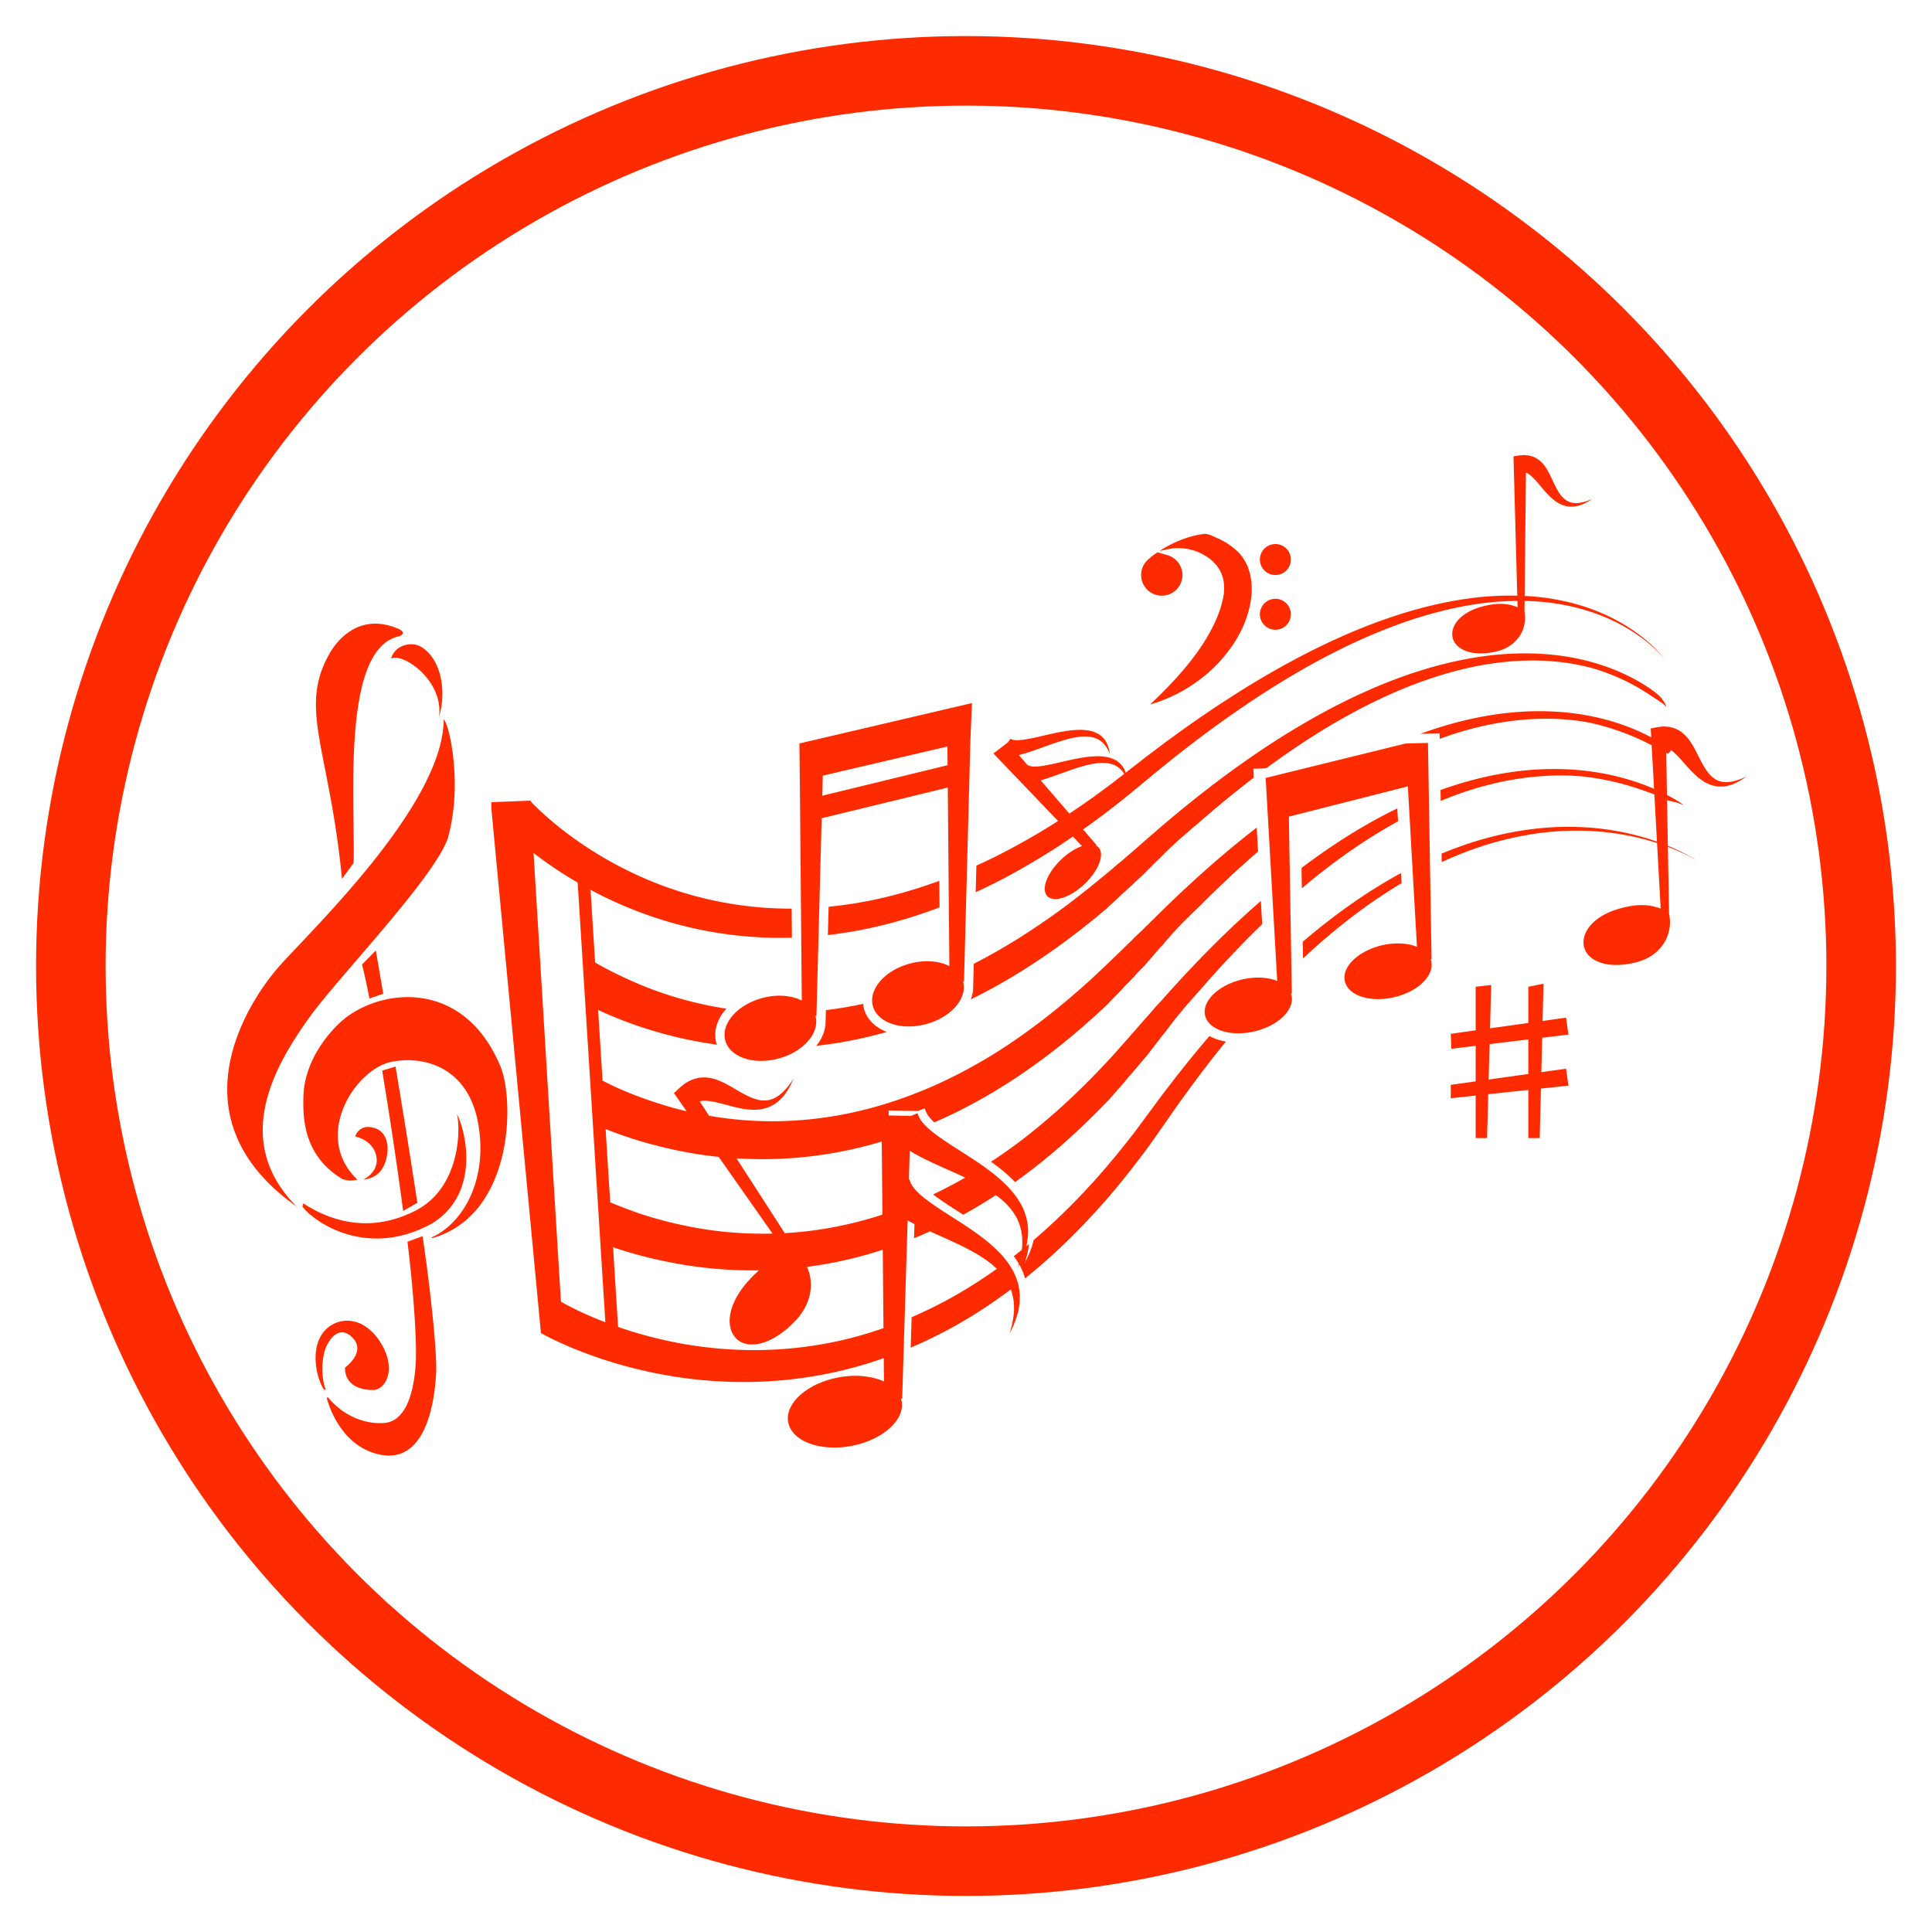
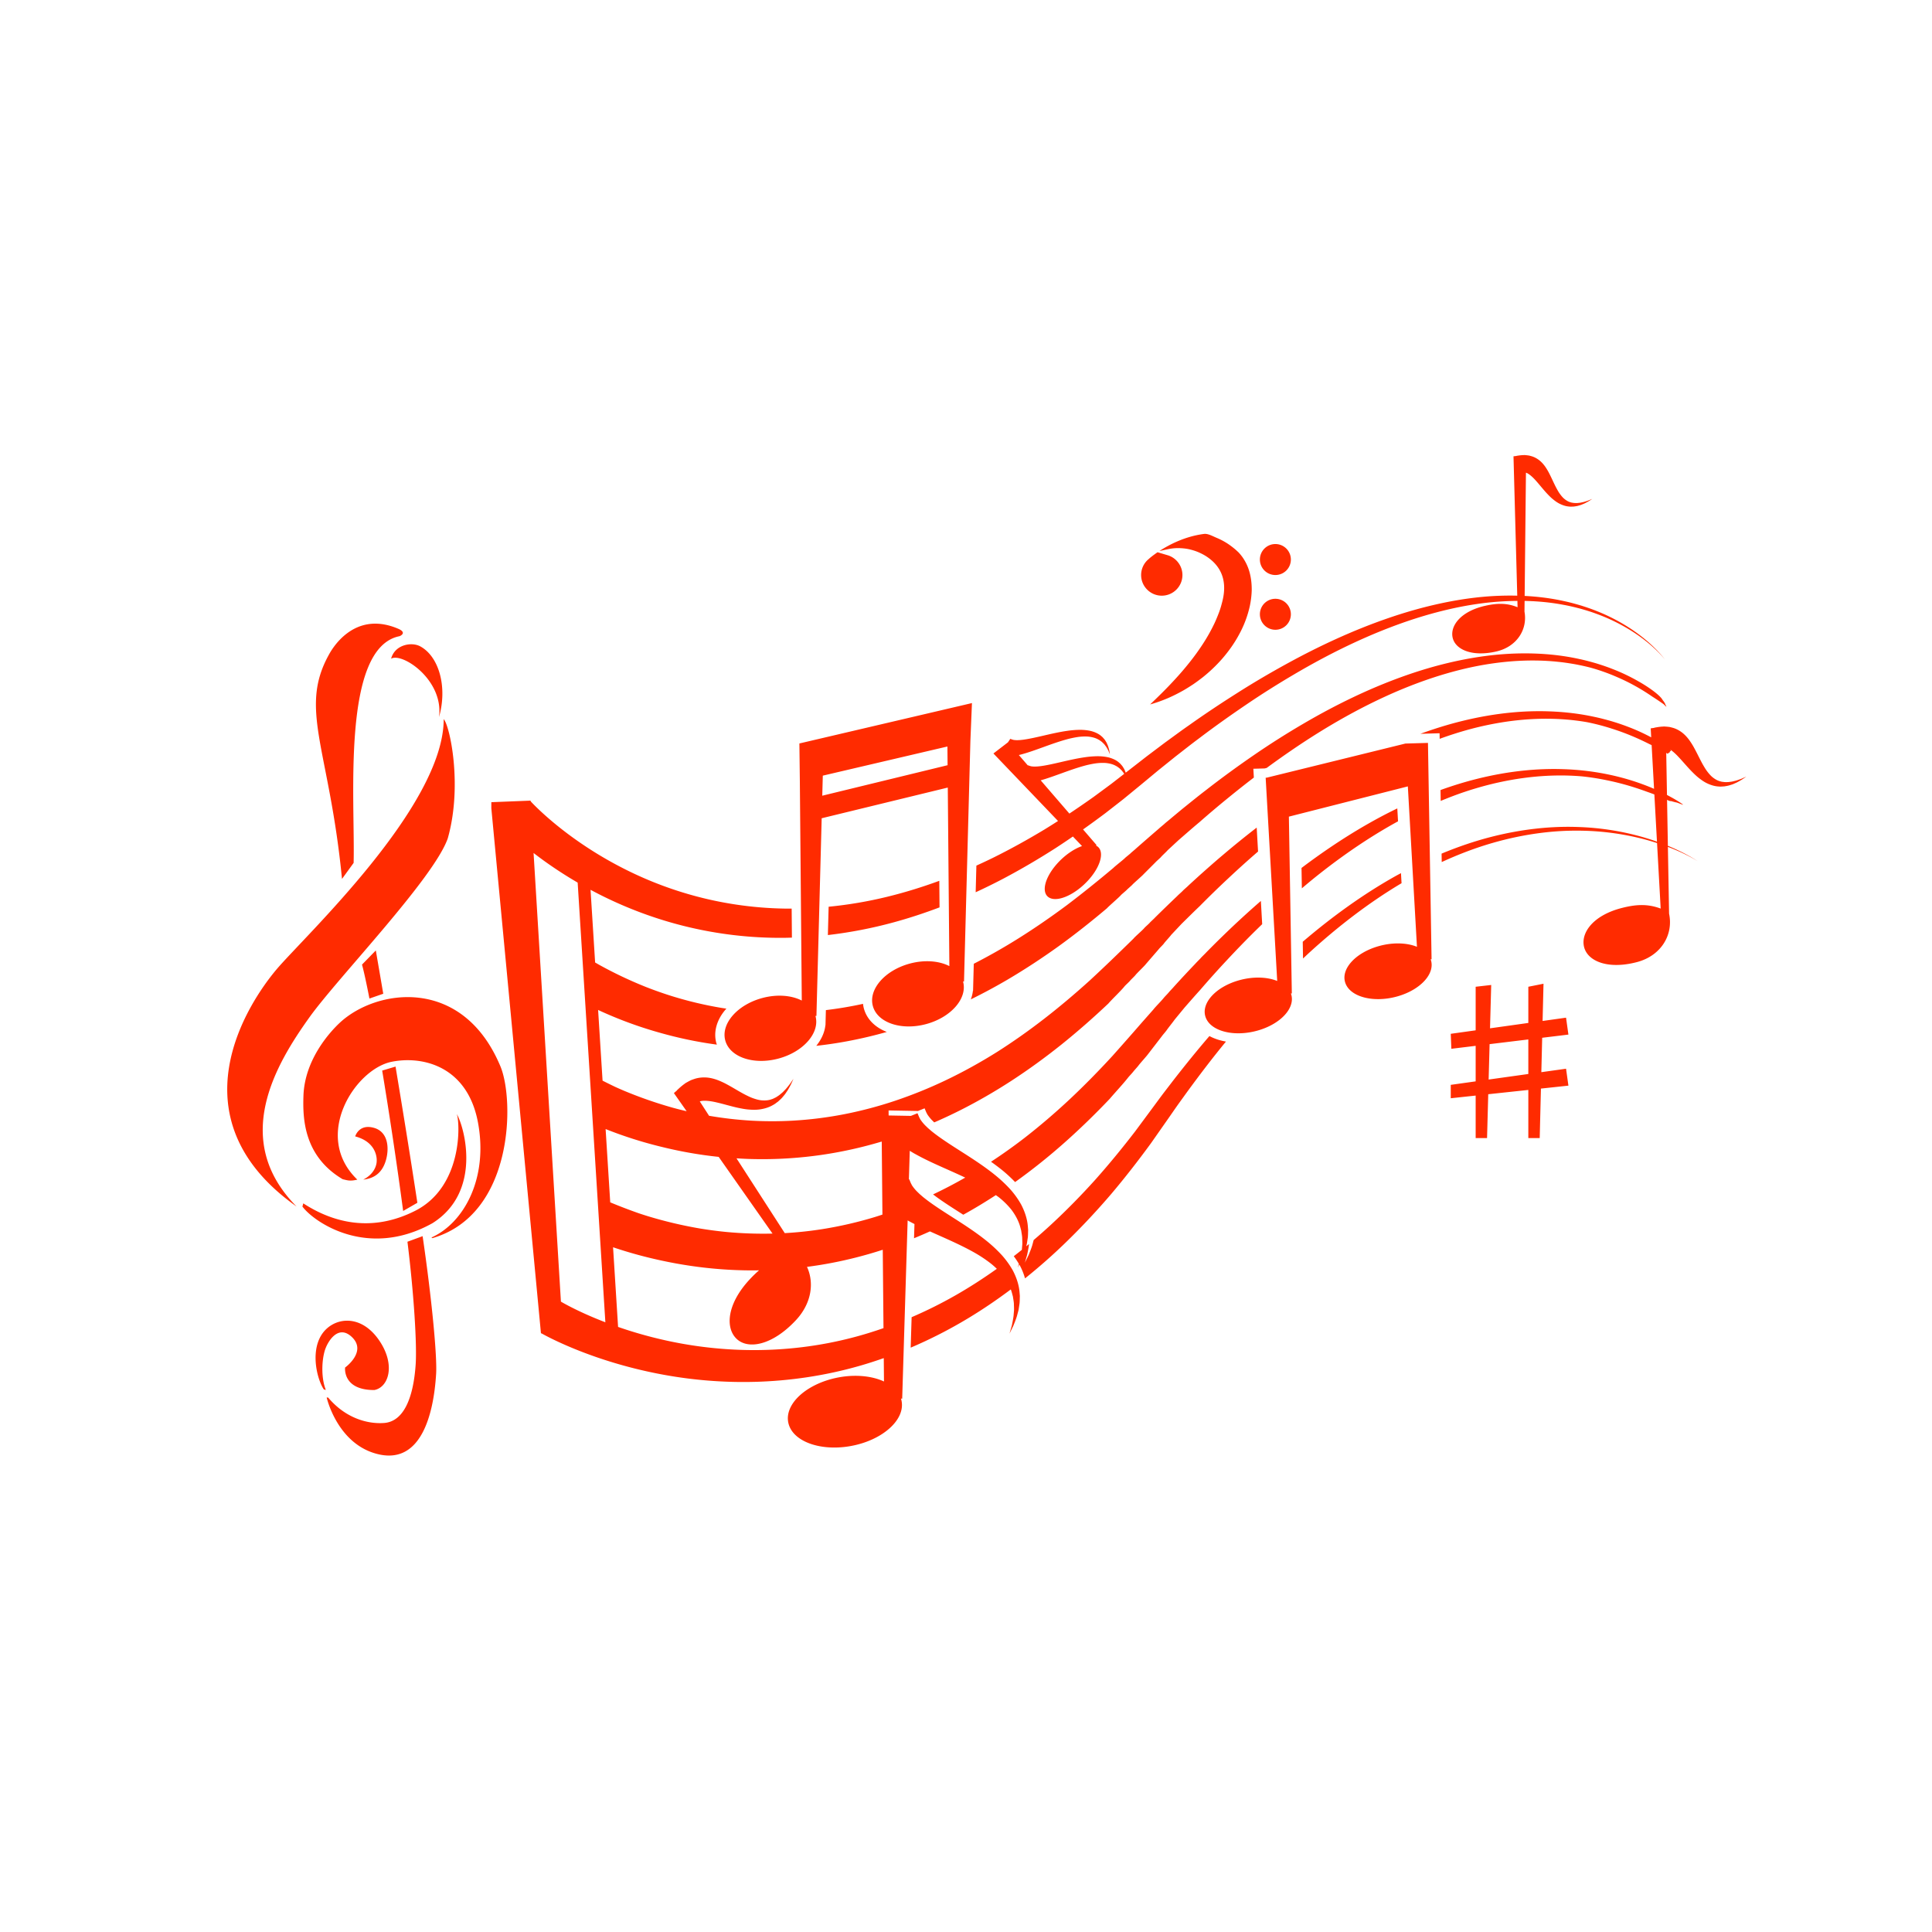
<svg xmlns="http://www.w3.org/2000/svg" viewBox="0 0 750 750" xml:space="preserve" style="fill-rule:evenodd;clip-rule:evenodd;stroke-linecap:round;stroke-linejoin:round;stroke-miterlimit:1.5">
-   <circle cx="375" cy="375" r="347.501" style="fill:none;stroke:#ff2b00;stroke-width:27px" />
  <path d="m621.723 412.415.466.013-1.786 107.127-11.17-.319-68.71-16.908-.485-.015 5.72-100.635c-4.942 2.004-11.81 2.299-18.766.371-11.665-3.23-19.136-11.44-16.678-18.337 2.454-6.896 13.907-9.871 25.572-6.64 11.67 3.228 19.134 11.438 16.68 18.336-.008.03-.026.057-.041.084l.469.015-1.46 87.538 58.906 14.979 4.511-79.425c-4.939 2.005-11.807 2.299-18.765.372-11.664-3.229-19.134-11.44-16.676-18.336 2.453-6.899 13.906-9.872 25.571-6.641 11.669 3.229 19.134 11.439 16.681 18.336-.009.029-.026.056-.039.085m-301.23 80.996 62.05 15.102-.083 9.263-61.703-14.432-.264-9.933zm-11.106 7.296-.224 18.574 85.444 19.997-.774-18.779-3.159-119.082-.489.007c.011-.036.027-.069.037-.104 2.226-8.273-5.974-17.674-18.311-20.994-12.339-3.325-24.15.69-26.378 8.965-2.228 8.274 5.974 17.675 18.309 20.994 7.361 1.985 14.515 1.341 19.579-1.246l-.782 88.405-62.441-15.199-2.598-97.885-.487.004c.011-.036.025-.066.035-.102 2.229-8.275-5.971-17.676-18.31-20.998-12.339-3.324-24.151.693-26.377 8.965-2.23 8.275 5.972 17.675 18.31 20.999 7.359 1.983 14.512 1.338 19.575-1.249l-.959 108.728zm41.417-270.932-.362 38.809a209.625 209.625 0 0 0-13.163-3.811 203.517 203.517 0 0 0-24.348-4.656c3.689-8.028 2.196-18.166-5.486-26.402-11.616-12.451-23.62-14.705-29.365-9.245-5.745 5.465-4.848 17.521 6.882 29.866a60.772 60.772 0 0 0 4.216 4.063c-1.141-.015-2.288-.038-3.419-.035a210.677 210.677 0 0 0-30.83 2.312 211.954 211.954 0 0 0-12.896 2.32 215.534 215.534 0 0 0-25.129 6.823l2.485-39.444a210.223 210.223 0 0 1 26.51-7.294 203.048 203.048 0 0 1 41.131-4.176c15.169.031 31.655 1.801 48.544 6.22 5.051 1.31 10.137 2.879 15.23 4.65m-137.713 2.9-13.716 217.708a204.964 204.964 0 0 0-14.99 9.61 194.422 194.422 0 0 0-6.841 5.057l13.542-222.148c.232-.134.518-.3.901-.519.995-.563 2.534-1.404 4.603-2.45 3.764-1.9 9.306-4.495 16.501-7.258m.126 95.676 2.285-36.287a267.418 267.418 0 0 1 14.183-5.427c1.4-.466 2.839-.929 4.313-1.388a210.37 210.37 0 0 1 25.759-6.108c4.325-.719 8.82-1.322 13.472-1.771a194.97 194.97 0 0 1 22.63-.776L269.2 314.577a204.053 204.053 0 0 0-15.239 2.172 204.388 204.388 0 0 0-12.629 2.69 205.831 205.831 0 0 0-28.115 8.912m64.811-14.494 23.894-37.037c6.085.346 12.309.981 18.642 1.99a194.565 194.565 0 0 1 26.367 6.102c1.114.342 2.232.722 3.35 1.084l-.339 36.169c-4.925-1.462-9.854-2.759-14.762-3.841a204.087 204.087 0 0 0-30.176-4.383c-7.087-.5-14.026-.612-20.75-.398-2.102.064-4.166.186-6.226.314m242.353 57.814c-6.536-7.922-12.818-16.183-18.952-24.557l-4.558-6.31c-1.51-2.123-3-4.303-4.501-6.455-3.03-4.327-6.064-8.658-9.099-12.988-6.271-8.599-12.816-17.017-19.685-25.138-6.912-8.081-14.153-15.85-21.703-23.216a283.462 283.462 0 0 0-20.995-18.597 31.564 31.564 0 0 1-2.493 6.276c-.109.194-.234.386-.348.58l-.735-1.496.528 1.843a42.233 42.233 0 0 1-2.519 3.772 259.633 259.633 0 0 1 3.992 3.161.1.1 0 0 1 .004.024l.241 2.906c.007 1.024-.058 2.097-.082 3.206-.074 1.107-.321 2.246-.475 3.412-.321 1.149-.587 2.342-1.036 3.514-.881 2.355-2.202 4.68-3.88 6.885a39.134 39.134 0 0 1-6.209 6.116c-.461.355-.963.684-1.438 1.031-5.151-3.352-10.376-6.529-15.679-9.462-.15-.084-.304-.158-.454-.244l-2.037 1.308c-4.996 3.174-9.487 6.099-12.91 8.752a232.788 232.788 0 0 1 15.92 8.319c-8.412 3.987-17.02 7.387-24.085 11.316-.285.16-.593.311-.873.472-.865.466-1.691.986-2.503 1.491l-.432-14.154.158.064s.15-.362.436-1.041l.238-.565c.075-.164.215-.545.247-.55.11-.164.214-.359.302-.611.384-.654 1.141-1.702 2.168-2.821.536-.571 1.184-1.176 1.849-1.82.762-.632 1.478-1.322 2.387-2.005 3.496-2.786 8.265-5.894 13.59-9.276 5.304-3.392 11.158-7.115 16.612-11.451a70.498 70.498 0 0 0 7.656-7.038 42.573 42.573 0 0 0 5.859-8.068c1.488-2.844 2.505-5.738 3.008-8.525.001-.012.001-.025.004-.034.257-1.375.319-2.733.429-4.019-.057-1.308-.026-2.565-.164-3.75-.182-1.185-.327-2.316-.531-3.376-.282-1.04-.548-2.031-.796-2.959-.574-1.828-1.233-3.374-1.726-4.641-1.212-2.466-1.901-3.872-1.901-3.872l1.166 4.074c.255 1.315.615 2.902.838 4.725.076.914.155 1.887.237 2.909.01 1.024-.055 2.097-.079 3.203-.074 1.107-.321 2.245-.475 3.413-.322 1.15-.586 2.341-1.037 3.516-.004.01-.009.019-.012.03-6.805-5.095-13.781-9.841-20.909-14.148a228.265 228.265 0 0 0-28.665-14.688l.462 15.081a216.827 216.827 0 0 1 21.643 10.779c6.967 3.968 13.823 8.389 20.545 13.175a37.733 37.733 0 0 1-3.153 2.77 66.44 66.44 0 0 1-7.808 5.186c-7.134 4.044-14.932 7.308-22.161 10.576a230.127 230.127 0 0 0-7.872-3.392l.216 7.031a93.417 93.417 0 0 0-3.38 1.795l-2.698-88.256-.605.012c.011-.041.032-.074.043-.115 1.62-5.366-1.237-11.104-6.953-15.648-4.036-3.21-9.485-5.827-15.84-7.276-15.352-3.505-30.044 1.082-32.807 10.238-1.927 6.38 2.449 13.287 10.461 18.079 3.494 2.09 7.67 3.785 12.33 4.847 9.158 2.091 18.057 1.284 24.354-1.634l-.035 3.735-.074 7.837c-3.857-1.354-7.716-2.61-11.565-3.714-18.001-5.208-35.738-7.585-52.112-8.034-16.391-.45-31.426 1.021-44.531 3.367a227.855 227.855 0 0 0-33.397 8.637c-9.077 3.107-16.03 6.132-20.755 8.366a136.164 136.164 0 0 0-5.408 2.703l-1.44.783c-.131.074-.214.12-.295.168h-.239l-24.574 259.998.01 2.995 18.963.75.109.1.085-.092.29.01-.002-.325c.167-.178.371-.394.64-.683.736-.768 1.884-1.932 3.453-3.423 3.143-2.981 7.977-7.279 14.597-12.225a188.762 188.762 0 0 1 25.267-15.885c10.223-5.363 22.296-10.477 36.016-14.287 13.702-3.825 29.055-6.321 45.44-6.621 1.271-.025 2.561-.011 3.844-.008l.126-14.378c-1.347-.037-2.7-.09-4.039-.098a197.07 197.07 0 0 0-49.394 5.857c-15.021 3.742-28.31 8.954-39.601 14.493a205.335 205.335 0 0 0-6.676 3.435l2.267-35.992c.719-.415 1.422-.824 2.172-1.246a203.35 203.35 0 0 1 23.084-10.918 193.467 193.467 0 0 1 12.35-4.365 186.631 186.631 0 0 1 25.052-5.974c.774-.126 1.566-.234 2.346-.352-.11-.123-.235-.239-.343-.364-4.434-5.086-6.137-11.13-4.668-16.579.081-.301.199-.582.296-.876a198.744 198.744 0 0 0-15.312 2.665 199.52 199.52 0 0 0-12.37 3.061 201.332 201.332 0 0 0-28.973 10.455c-.734.327-1.441.656-2.153.984l2.204-35.001a264.756 264.756 0 0 1 6.341-3.125 232.62 232.62 0 0 1 4.048-1.779 210.533 210.533 0 0 1 24.422-8.513 195.285 195.285 0 0 1 6.818-1.725l-6.307 8.985 1.571 1.356-.055.051s.203.183.58.529c.186.174.418.386.689.636l.258.231c.159.136.319.275.491.421.344.288.713.585 1.106.89.261.198.546.402.83.606l.312.27.022-.027c.03.025.056.046.089.068.407.227.827.459 1.272.705.441.235.908.475 1.382.699.482.183.981.36 1.499.533 2.079.715 4.207.871 6.155.743 1.936-.156 3.685-.625 5.335-1.223a37.95 37.95 0 0 0 4.671-2.151c2.998-1.598 5.843-3.42 8.771-4.968 1.463-.742 2.929-1.488 4.425-1.992 1.492-.514 3.003-.939 4.514-1.001 1.502-.08 3.023.032 4.448.574.737.173 1.396.615 2.091.908.646.417 1.304.812 1.896 1.267.567.494 1.157.94 1.666 1.43.496.52.971 1.01 1.415 1.471.83.979 1.547 1.874 2.109 2.629 1.06 1.558 1.672 2.447 1.672 2.447s-.434-.965-1.19-2.658a53.477 53.477 0 0 0-1.656-3.011c-.382-.568-.792-1.173-1.222-1.808-.458-.628-1.018-1.243-1.58-1.92-.593-.647-1.294-1.268-2.015-1.924-.786-.542-1.571-1.248-2.498-1.695-1.801-1.088-3.871-1.72-5.916-2.072-2.077-.37-4.087-.317-6.058-.164-1.981.156-3.837.544-5.687.932-3.644.826-7.081 1.884-10.195 2.588-3.1.748-5.959 1.026-7.741.684a9.224 9.224 0 0 1-.642-.169l4.595-7.121a188.485 188.485 0 0 1 20.864-2.412 183.29 183.29 0 0 1 20.255-.025 189.914 189.914 0 0 1 26.23 3.292 200.862 200.862 0 0 1 24.738 6.566 223.576 223.576 0 0 1 24.973 10.104c8.684 4.138 17.271 8.88 25.669 14.153 7.897 5.022 15.645 10.492 23.193 16.342 7.72 5.979 15.245 12.337 22.575 18.968a802.822 802.822 0 0 1 10.913 10.293c1.817 1.745 3.616 3.499 5.436 5.258 1.769 1.715 3.532 3.438 5.291 5.165.797 1.021 4.551 4.216 5.354 5.226.402.507 2.279 2.103 2.684 2.607.406.504 2.262 2.13 2.67 2.63a862.043 862.043 0 0 0 11.001 10.658c.421.485 2.303 2.104 2.727 2.587.428.488 2.348 2.095 2.779 2.579a915.748 915.748 0 0 0 5.582 5.106c3.758 3.342 7.5 6.675 11.32 9.884a446.811 446.811 0 0 0 16.911 13.709l.673-11.856a427.393 427.393 0 0 1-7.518-6.621 527.072 527.072 0 0 1-7.482-6.89 483.983 483.983 0 0 1-13.879-13.507c-3.031-2.873-6-5.844-8.997-8.783-1.705-1.813-3.413-3.627-5.123-5.443-.755-1.064-2.924-3.298-3.675-4.374-.382-.542-2.183-2.263-2.563-2.805l-6.257-7.235c-.783-1.071-4.455-4.501-5.255-5.562-.401-.533-2.256-2.253-2.664-2.786-.407-.53-2.295-2.218-2.708-2.744-1.636-2.092-6.271-6.464-7.985-8.491-7.464-7.046-15.175-13.837-23.151-20.243-8.018-6.421-16.31-12.452-24.832-17.996-8.332-5.414-16.893-10.347-25.607-14.729a242.824 242.824 0 0 0-12.64-5.902c-.501.482-.981.945-1.392 1.38-1.027 1.121-1.782 2.168-2.169 2.823-.086.251-.19.448-.301.609-.033.005-.176.39-.247.551-.089.207-.167.397-.239.568l-.435 1.037-3.301-1.333v.016l-14.525.267.024-2.495 10.994-.202-.002-.016 3.3 1.333.436-1.037c.073-.171.149-.361.238-.568.072-.161.214-.545.248-.55.112-.162.215-.357.3-.609.387-.655 1.142-1.702 2.169-2.823.537-.569 1.184-1.172 1.851-1.823.761-.625 1.475-1.314 2.385-2.001 3.496-2.787 8.264-5.893 13.588-9.276 5.306-3.392 11.16-7.113 16.613-11.45a70.337 70.337 0 0 0 7.659-7.039 42.41 42.41 0 0 0 5.855-8.068c1.489-2.844 2.507-5.737 3.008-8.524.004-.011.004-.021.005-.031.258-1.376.321-2.737.429-4.023-.056-1.306-.026-2.564-.161-3.75-.187-1.185-.33-2.317-.536-3.376-.085-.321-.169-.631-.253-.94.459.376.924.744 1.381 1.126-.01-.141-.023-.29-.034-.428-.223-1.825-.587-3.411-.839-4.726l-1.167-4.074 1.905 3.87c.49 1.27 1.149 2.816 1.722 4.643l.723 2.691a277.062 277.062 0 0 1 8.868 7.868c7.458 6.913 14.656 14.25 21.57 21.921 6.871 7.715 13.459 15.75 19.802 23.996l9.348 12.616c1.569 2.113 3.106 4.228 4.701 6.337l4.841 6.308c5.834 7.494 11.763 14.837 17.891 21.95 2.354-1.268 5.121-2.197 8.189-2.728m38.158 41.121c1.021.961 2.037 1.929 3.065 2.873 14.432 13.189 29.522 24.703 44.881 33.925.279.168.561.322.839.487l-.283 4.996c-.947-.514-1.896-1.01-2.844-1.543-15.603-8.759-31-19.778-45.797-32.437l.139-8.301zm38.565 70.212c-8.111-4.323-16.185-9.202-24.169-14.561a332.048 332.048 0 0 1-15.144-10.807l.169-10.087a380.112 380.112 0 0 0 5.728 4.776c9.734 7.863 19.679 15.01 29.726 21.28a247.743 247.743 0 0 0 12.169 7.124l-.362 6.392a242.802 242.802 0 0 1-8.117-4.117m-81.11-61.796a575.727 575.727 0 0 1-5.401-5.424c-.649-.724-2.037-2.013-2.68-2.744-.636-.724-2.001-2.018-2.632-2.749a588.621 588.621 0 0 1-10.664-11.449c-.61-.752-1.945-2.065-2.553-2.821-.607-.753-1.948-2.058-2.552-2.815-1.203-1.517-3.88-4.133-5.074-5.666a2473.356 2473.356 0 0 0-5.068-5.735c-1.705-1.935-3.372-3.87-5.066-5.799a1785.973 1785.973 0 0 0-10.131-11.454c-6.836-7.438-13.894-14.636-21.189-21.482-7.231-6.76-14.705-13.165-22.381-19.131a266.496 266.496 0 0 0-16.549-11.774 114.909 114.909 0 0 0 4.928-3.684c2.485-1.962 4.821-4.125 6.99-6.374.046.032.094.065.142.096a294.348 294.348 0 0 1 24.336 19.44c7.763 6.885 15.238 14.166 22.429 21.729 2.57 3.04 6.56 7.287 9.015 10.429.619.791 1.973 2.162 2.585 2.959.611.796 1.943 2.187 2.546 2.989 1.2 1.593 3.827 4.375 5 5.985 2.182 2.829 4.36 5.659 6.538 8.483.571.815 1.852 2.217 2.421 3.029 1.128 1.613 2.955 3.821 4.09 5.415l4.841 5.876c2.563 2.924 5.12 5.858 7.722 8.728a476.836 476.836 0 0 0 13.194 14.7 482.81 482.81 0 0 0 7.148 7.526 431.268 431.268 0 0 0 10.341 10.311l-.653 11.495a435.096 435.096 0 0 1-10.685-9.582c-3.706-3.417-7.356-6.941-10.988-10.507m-193.867-39.851c0-.221-.006-.447-.017-.669l-.027-.964h-.048c-.387-3.558-1.979-7.036-4.509-10.159 5.143.568 10.336 1.33 15.557 2.311a217.594 217.594 0 0 1 19.369 4.561c-5.712 2.21-9.912 6.251-11.366 11.655-.2.742-.329 1.496-.412 2.255a197.382 197.382 0 0 0-18.39-3.1l-.157-5.89zm90.133 21.002c8.65 5.095 17.101 10.647 25.326 16.557 8.188 5.923 16.135 12.226 23.874 18.756.855 1.015 6.138 5.507 6.955 6.552.207.263 2.627 2.264 2.831 2.532.204.263 2.58 2.31 2.782 2.578.401.531 5.118 4.607 5.508 5.145l5.976 5.98c.189.27 2.513 2.312 2.703 2.582.376.537 2.885 2.802 3.263 3.333l5.408 5.01c3.427 2.957 6.81 5.965 10.271 8.84a486.049 486.049 0 0 0 14.564 12.311c2.594 2.115 5.202 4.2 7.816 6.256 1.545 1.217 3.1 2.413 4.656 3.604l-.246 4.358 5.607.162.982.243a449.48 449.48 0 0 0 11.872 8.432 370.583 370.583 0 0 0 15.449 10.053c10.315 6.328 20.704 11.947 31.049 16.713a234.252 234.252 0 0 0 16.463 6.858c9.864 3.662 19.607 6.464 29.04 8.333a152.93 152.93 0 0 0 17.158 2.382c8.209.647 16.012.549 23.22-.223 2.997-.295 5.879-.748 8.664-1.234 2.757-.533 5.421-1.103 7.947-1.79a98.383 98.383 0 0 0 12.633-4.533c7.665-3.298 13.416-6.897 17.459-9.666a139.12 139.12 0 0 0 5.568-3.731c.747-.732 1.173-1.162 1.317-1.219.157-.062.043.259-.384.894-.073.491-.517 1.302-1.381 2.355-.639 1.21-2.559 3.063-5.862 5.395a69.948 69.948 0 0 1-6.091 3.842 93.55 93.55 0 0 1-13.079 6.214c-1.975.785-4.068 1.507-6.259 2.208-.503.162-1.015.323-1.531.483-2.724.792-5.579 1.571-8.589 2.201-6.759 1.487-14.225 2.433-22.235 2.688-5.95.199-12.2.007-18.661-.606-7.67-.741-15.634-2.082-23.777-4.02-7.69-1.83-15.537-4.196-23.447-7.067-8.007-2.901-16.083-6.307-24.162-10.17-8.239-3.936-16.483-8.345-24.672-13.161a398.117 398.117 0 0 1-24.11-15.327c-7.986-5.494-15.931-11.267-23.737-17.357-3.927-3-7.767-6.145-11.651-9.261-1.92-1.59-3.842-3.188-5.762-4.791-.214-.241-2.664-2.168-2.879-2.412-.21-.242-2.611-2.187-2.823-2.43-3.79-3.266-7.568-6.555-11.338-9.863-.204-.249-2.583-2.189-2.785-2.44-.202-.251-2.616-2.142-2.817-2.394-.402-.506-5.233-4.282-5.631-4.791a702.522 702.522 0 0 0-5.519-4.592 787.633 787.633 0 0 0-5.801-4.719 525.708 525.708 0 0 0-11.697-9.134c-7.825-5.823-15.817-11.341-23.962-16.453a290.945 290.945 0 0 0-22.22-12.628l-.356-13.436h-.078a17.653 17.653 0 0 0-1.038-4.205 282.352 282.352 0 0 1 18.219 9.803m30.59 82.2a476.201 476.201 0 0 1 11.999 8.254l5.909 4.355 2.95 2.184 2.9 2.25c1.131.877 2.256 1.751 3.384 2.629-.084.136-.152.267-.245.406-.267.35-.546.722-.842 1.114-.331.365-.714.716-1.09 1.096-.4.361-.893.667-1.352 1.019-.534.278-1.057.595-1.66.835-1.204.488-2.613.794-4.155.924-1.573.08-3.252.02-5.039-.243a48.128 48.128 0 0 1-5.513-1.19c-7.409-2.045-14.991-5.364-21.454-7.168l14.208-16.465zm-32.519-32.119a291.81 291.81 0 0 0-13.879-6.836l.35 13.195a286.549 286.549 0 0 1 8.304 3.903c8.574 4.242 17.03 8.925 25.349 13.941a369.915 369.915 0 0 1 6.776 4.25l-31.99 33.427 7.175 5.505.005-.005 1.172 1.742s.193-.07.554-.196l.301-.11c.089-.028.283-.108.303-.096.105-.016.223-.044.346-.099.405-.082 1.117-.159 1.985-.157.451.006.962.043 1.501.073.579.074 1.154.106 1.822.217 2.619.368 5.968 1.114 9.677 1.975 3.703.854 7.78 1.804 11.866 2.382 2.042.294 4.082.451 6.047.477 1.966.014 3.829-.2 5.508-.579 1.66-.425 3.107-1.05 4.266-1.836.585-.385 1.065-.843 1.544-1.258.401-.481.83-.912 1.152-1.38.299-.487.601-.941.848-1.393l.583-1.348c.322-.863.508-1.659.684-2.295l.343-2.094-.769 1.881c-.309.56-.653 1.258-1.143 1.983-.263.353-.542.725-.837 1.115-.332.364-.718.716-1.093 1.097-.398.361-.895.665-1.353 1.015-.534.28-1.054.598-1.66.837-1.204.488-2.611.795-4.154.924a25.234 25.234 0 0 1-5.037-.243 48.472 48.472 0 0 1-5.514-1.189c-7.549-2.083-15.276-5.495-21.818-7.277-.576-.169-1.15-.305-1.712-.439l4.437-5.142.057.082s.192-.07.554-.198l.302-.106c.088-.03.285-.109.3-.1.108-.014.223-.042.346-.097.405-.082 1.117-.158 1.987-.155.448.006.963.042 1.501.073.578.071 1.154.104 1.823.215 2.621.368 5.965 1.113 9.674 1.978 3.702.852 7.781 1.799 11.867 2.378 2.044.294 4.084.453 6.048.48 1.966.012 3.828-.2 5.507-.58 1.66-.425 3.107-1.052 4.267-1.837.583-.386 1.062-.844 1.543-1.257.402-.482.829-.912 1.152-1.382.3-.488.599-.939.849-1.391.204-.475.4-.925.584-1.347.044-.122.071-.231.11-.351l7.544 5.86 2.918 2.269 2.979 2.246 5.942 4.474c4.008 2.892 7.943 5.849 11.981 8.64 7.996 5.687 16.12 11.067 24.249 16.211 8.123 5.157 16.338 9.958 24.544 14.447 16.403 8.993 32.933 16.523 49.162 22.149 16.216 5.637 32.159 9.307 47.094 10.736 6.019.563 11.853.75 17.464.615l-1.863 69.007 1.506.173-.014.054s.197.028.567.085l.679.1c.079.009.163.022.25.035.152.015.307.034.47.051.326.033.672.06 1.034.081.239.013.495.016.75.023l.302.036.002-.026c.028.002.053.003.084.003l1.059-.107c.364-.043.745-.094 1.124-.157a32.16 32.16 0 0 0 1.133-.313c1.557-.448 2.92-1.268 4.059-2.19 1.118-.934 1.998-1.982 2.763-3.069a29.323 29.323 0 0 0 1.985-3.366c1.186-2.295 2.189-4.666 3.352-6.899.593-1.099 1.19-2.198 1.898-3.16.706-.966 1.457-1.885 2.353-2.575.886-.7 1.859-1.285 2.949-1.56.52-.209 1.101-.217 1.643-.331.565-.018 1.125-.053 1.671-.024.544.065 1.085.091 1.594.18.512.112 1 .214 1.455.311.905.257 1.702.51 2.35.741l2.009.814-1.8-1.155a36.956 36.956 0 0 0-2.227-1.176c-.463-.191-.955-.394-1.474-.606-.535-.197-1.125-.341-1.74-.524-.625-.149-1.303-.237-2.007-.337-.699-.002-1.465-.106-2.21.014-1.539.092-3.057.59-4.447 1.252-1.421.662-2.626 1.563-3.768 2.51-1.147.953-2.123 1.996-3.095 3.038-1.894 2.09-3.566 4.238-5.182 6.025-1.593 1.806-3.227 3.213-4.453 3.767a5.93 5.93 0 0 1-.46.169l-.641-61.02c6.96-.354 13.531-1.228 19.576-2.587 2.978-.624 5.814-1.427 8.538-2.23 2.703-.867 5.297-1.745 7.73-2.741a91.77 91.77 0 0 0 12.946-6.35c7.502-4.437 12.69-8.968 15.971-12.248a54.49 54.49 0 0 0 3.576-3.915 25.135 25.135 0 0 0 1.115-1.437s-.369.498-1.16 1.399a53.416 53.416 0 0 1-3.688 3.791c-3.37 3.165-8.677 7.505-16.242 11.662a90.753 90.753 0 0 1-12.988 5.865c-2.429.909-5.014 1.691-7.702 2.461-2.707.706-5.519 1.405-8.465 1.927-5.964 1.144-12.42 1.799-19.232 1.932l-.057-5.321c1.611-8.775-3.739-17.353-13.917-19.707-12.119-2.802-20.358.962-21.664 6.868-1.304 5.907 4.11 13.086 16.254 15.772 5.623 1.244 10.45 1.474 15.904-.742l-.084 3.139a146.043 146.043 0 0 1-17.188-1.145c-14.595-1.866-30.106-5.957-45.848-11.994-15.752-6.026-31.76-13.938-47.623-23.3-7.935-4.674-15.873-9.655-23.717-14.992-7.848-5.324-15.685-10.878-23.394-16.737-3.893-2.876-7.69-5.923-11.549-8.898-1.892-1.522-3.791-3.048-5.689-4.576l-2.85-2.291-2.844-2.358-5.698-4.73-5.759-4.723-2.9-2.377-2.955-2.313-5.925-4.615a497.069 497.069 0 0 0-11.127-8.115l6.686-7.746-.299-.231c.017-.008.039-.014.059-.024 4.355-2.152 2.746-9.694-3.593-16.846-6.338-7.149-15.015-11.2-19.37-9.046-4.359 2.153-2.747 9.696 3.592 16.845 3.782 4.264 8.388 7.413 12.42 8.813l-4.528 4.732a381.272 381.272 0 0 0-8.436-5.65c-8.43-5.399-17.043-10.473-25.823-15.114m-31.774-14.324-.117 13.147c-8.541-3.135-17.122-5.778-25.672-7.867a207.037 207.037 0 0 0-29.125-4.964l-.372-14.018a219.96 219.96 0 0 1 32.759 6.346c7.545 2.058 15.066 4.536 22.527 7.356m291.541-65.39-19.177-2.328-.475-17.531 19.652 2.749v17.11zm6.859.83-.419-17.038 12.236 1.712 1.172-8.376-13.607-1.457-.605-24.516h-5.636v23.848l-19.849-2.129-.589-21.719h-5.636v21.051l-12.332-1.321v6.63l12.332 1.728v17.592l-12.04-1.458-.292 7.416 12.332 1.725v21.572l7.691.881-.579-21.459 18.962 2.655v17.923l7.517 1.497-.454-18.434 11.613 1.626 1.172-8.373-12.989-1.576zM496.7 616.013c.262 0 .525-.006.788-.015 1.862-.087 3.283-.256 4.625-.549 1.762-.413 3.265-.89 4.617-1.464 1.74-.761 3.13-1.513 4.393-2.377 7.258-4.959 9.81-12.195 7.586-21.508-.532-2.213-1.054-3.995-1.644-5.61a81.684 81.684 0 0 0-2.282-5.521 88.052 88.052 0 0 0-5.888-10.503 115.81 115.81 0 0 0-6.813-9.38 144.89 144.89 0 0 0-6.952-8.082 189.907 189.907 0 0 0-6.392-6.654 281.824 281.824 0 0 0-4.173-4.08l-1.738-1.672a71.717 71.717 0 0 1 7.887 2.733c2.838 1.172 5.753 2.608 8.666 4.265 1.338.769 2.803 1.681 4.739 2.952 1.39.943 2.934 2.075 4.838 3.553a75.563 75.563 0 0 1 9.475 9.032c3.308 3.802 6.08 7.742 8.234 11.704a53.31 53.31 0 0 1 5.49 14.3c.58 2.703.913 5.409.985 8.029.023 3.039-.288 5.805-.954 8.426a23.874 23.874 0 0 1-3.804 8.177l-.737.951c-.25.304-.577.674-.883 1.01a5.573 5.573 0 0 1-.409.41l-.99.904c-.837.745-1.763 1.48-3.022 2.402a32.66 32.66 0 0 1-6.499 3.617c-.424.18-.834.364-1.245.551-1.838.83-3.535 1.624-5.131 1.41-9.403-1.224-17.224-5.319-22.033-8.455l4.171.892a24.53 24.53 0 0 0 5.095.552m-8.097-23.559c5.639 0 10.225 4.587 10.225 10.228 0 4.5-3.016 8.531-7.334 9.804l-4.984 1.472c-2.198-1.494-3.622-2.683-4.095-3.093l-.018-.043-.295-.245a10.196 10.196 0 0 1-3.727-7.895c0-5.641 4.587-10.228 10.228-10.228m56.249-16.877a7.67 7.67 0 0 1 7.67 7.672 7.67 7.67 0 1 1-7.67-7.672m0 27.105a7.668 7.668 0 0 1 7.67 7.67 7.67 7.67 0 0 1-7.67 7.67 7.67 7.67 0 0 1-7.67-7.67 7.668 7.668 0 0 1 7.67-7.67m230.819-100.85a46.438 46.438 0 0 0-2.784-.964l-1.729-.421c-.604-.125-1.252-.173-1.898-.268-.654-.054-1.324-.03-1.998-.03-.655.121-1.346.11-1.976.34-1.309.295-2.492.963-3.571 1.765-1.096.794-2.025 1.869-2.901 2.998-.88 1.125-1.628 2.421-2.374 3.711-1.464 2.632-2.743 5.43-4.237 8.134a35.252 35.252 0 0 1-2.488 3.954c-.949 1.271-2.036 2.496-3.404 3.574-1.392 1.063-3.049 1.997-4.924 2.479a35.48 35.48 0 0 1-1.362.337c-.459.065-.913.108-1.351.148-.443.033-.863.062-1.269.093-.036-.001-.064-.005-.1-.006l-.003.029-.359-.052c-.304-.014-.61-.029-.897-.051a32.007 32.007 0 0 1-1.232-.133l-.559-.079c-.103-.015-.202-.034-.299-.048a476.938 476.938 0 0 0-1.482-.261l.017-.068-1.795-.255.247-4.45a96.78 96.78 0 0 1-11.909 5.385 106.657 106.657 0 0 1-6.305 2.168c-.509.157-1.023.314-1.545.469-2.72.781-5.598 1.541-8.639 2.174-6.738 1.451-14.237 2.418-22.347 2.675-5.955.206-12.232.019-18.748-.61-7.68-.747-15.68-2.107-23.876-4.11-6.861-1.67-13.854-3.828-20.9-6.395l9.482.272.046-2.762c5.085 1.847 10.132 3.46 15.113 4.795a159.07 159.07 0 0 0 17.222 3.599c8.248 1.23 16.16 1.708 23.552 1.516 3.049-.067 6.002-.278 8.863-.543 2.827-.298 5.568-.653 8.191-1.118a109.236 109.236 0 0 0 12.282-3.201c7.76-2.442 13.96-5.297 18.675-7.673.369-.167.704-.329 1.054-.494l1.199-21.636a109.29 109.29 0 0 1-5.863 2.334 116.12 116.12 0 0 1-7.908 2.585c-2.721.77-5.617 1.508-8.69 2.143-6.719 1.416-14.248 2.405-22.46 2.666-5.957.214-12.267.026-18.834-.616-7.69-.754-15.729-2.131-23.976-4.198-5.917-1.477-11.932-3.325-17.998-5.517l.09-5.383c3.853 1.589 7.697 3.072 11.508 4.358 5.845 1.968 11.622 3.575 17.286 4.816 8.288 1.814 16.308 2.868 23.884 3.252 3.1.162 6.121.196 9.061.153 2.897-.064 5.715-.204 8.434-.45a120.64 120.64 0 0 0 11.929-1.87c7.858-1.581 14.503-3.696 19.893-5.674 1.342-.463 2.592-.923 3.797-1.38l1.292-23.374a123.76 123.76 0 0 1-6.253 2.033 132.027 132.027 0 0 1-32.879 5.217c-12.897.48-27.562-.947-42.995-4.905-8.03-2.053-16.248-4.836-24.521-8.278l.071-4.172c8.5 3.911 16.965 7.109 25.257 9.489 15.034 4.324 29.416 6.154 42.154 6.054a130.806 130.806 0 0 0 32.685-4.218 122.254 122.254 0 0 0 6.521-1.921l1.793-32.437c-6.594 2.465-12.352 2.028-19.029.352-14.421-3.619-20.652-12.379-18.893-19.393 1.761-7.014 11.732-11.234 26.118-7.476 12.082 3.155 18.187 13.584 15.966 24.016l-.586 33.051a101.36 101.36 0 0 0 8.119-3.477c4.436-2.151 6.626-3.628 6.626-3.628s-2.146 1.541-6.528 3.824a100.71 100.71 0 0 1-8.226 3.807l-.403 22.77c.324-.178.621-.329.873-.426.466-.183.832-.238 1.077-.186 1.3-.386 2.309-.64 3.008-.768 2.744-1.028 3.565-1.396 2.465-.618-.449.315-2.554 1.796-6.383 3.828-.348.189-.713.381-1.082.574l-.37 20.854c.269-.194.482-.33.639-.391.31-.122.437.011.347.354.613.054.895.333.813.796.621.051.669.339.166.878 1.222-.825 2.614-2.056 3.99-3.533 1.993-2.082 4.065-4.59 6.396-7.024 1.195-1.21 2.401-2.427 3.802-3.527 1.397-1.093 2.867-2.128 4.585-2.873 1.687-.743 3.518-1.284 5.36-1.346.894-.114 1.804.033 2.64.057.837.146 1.644.272 2.384.473.729.238 1.433.429 2.064.683l1.742.775a45.088 45.088 0 0 1 2.619 1.48l2.111 1.442-2.37-1.042M93.215 303.317c6.27.67 9.774 4.22 11.326 9.989 1.391 5.173 1.211 12.895-5.17 15.368-8.204 2.9-10.151-3.959-10.151-3.959 11.417-3.025 10.65-12.091 10.65-12.091s.297-5.734-6.655-9.307m-11.707 77.592c-4.279-4.01-17.293-17.765-17.909-36.08-.37-10.947 0-29.808 19.445-41.322 2.175-.48 3.515-1.106 7.226-.19-22.457 21.589-1.112 54.68 16.955 58.336 15.48 3.136 37.608-2.234 42.791-30.059 5.179-27.827-7.102-49.847-23.055-56.946l.505-.301c40.302 11.704 40.619 68.363 33.685 85.004-18.683 44.828-61.474 38.572-79.643 21.558m-7.432-162.527c1.24 4.408 6.535 13.556 13.45 7.044 7.707-7.262-3.303-15.152-3.303-15.152s-1.408-11.2 14.457-11.146c7.072 1.296 10.747 12.426 2.377 24.629-9.584 13.972-23.512 11.139-28.756 2.303-5.245-8.832-1.761-21.931 1.342-26.547.182-.271.901-.173 1.072-.385-2.212 5.334-2.223 13.625-.639 19.254m45.925 73.462c-3.443 22.692-7.228 45.956-10.803 67.439l-6.615-1.977c3.561-21.499 7.326-46.408 10.381-69.51l7.037 4.048zm-4.907-19.281c3.215-26.012 4.756-51.008 4.057-60.96-1.166-16.64-6.02-28.082-15.613-28.788-8.122-.597-19.051 2.304-27.719 12.602H75.1s5.325-23.54 25.864-28.146c20.539-4.605 27.055 18.936 28.333 39.917.535 8.774-2.188 37.427-6.691 68.129l-7.512-2.754zM92.595 409.784c.933-3.373 2.199-9.216 3.674-16.808l6.848 2.373c-1.547 9.051-2.805 16.331-3.618 21.051l-.068.39-6.836-7.006zm14.403 151.457c5.427 3.289 26.143-10.469 23.732-28.891 4.224 14.707.083 29.956-9.332 35.025-4.279 2.306-12.552.864-14.4-6.134M88.445 460.139c.796 31.113-6.172 106.569 22.762 112.262 0 0 3.835 1.536-.321 3.518-22.836 10.044-33.893-11.245-34.782-12.856-14.874-26.965.335-46.663 6.584-110.858l5.757 7.934zm39.086-178.365c24.62 15.554 15.828 47.459 11.996 54.022 1.661-4.564 2.957-35.972-20.599-47.912-21.103-10.696-40.272-6.173-55.402 3.678l-.436-1.578c5.579-7.581 32.202-26.25 64.441-8.21m-67.315 8.21c-61.987 43.852-23.935 100.889-9.863 117.521 13.707 16.199 82.697 80.589 82.697 123.832 3.071-3.326 9.418-32.996 1.998-59.096-7.035-19.957-54.401-68.937-68.319-88.334-16.848-23.484-39.266-60.915-6.513-93.923" style="fill:#ff2b00;fill-rule:nonzero" transform="matrix(.784 0 0 -.784 67.937 695.726)" />
</svg>